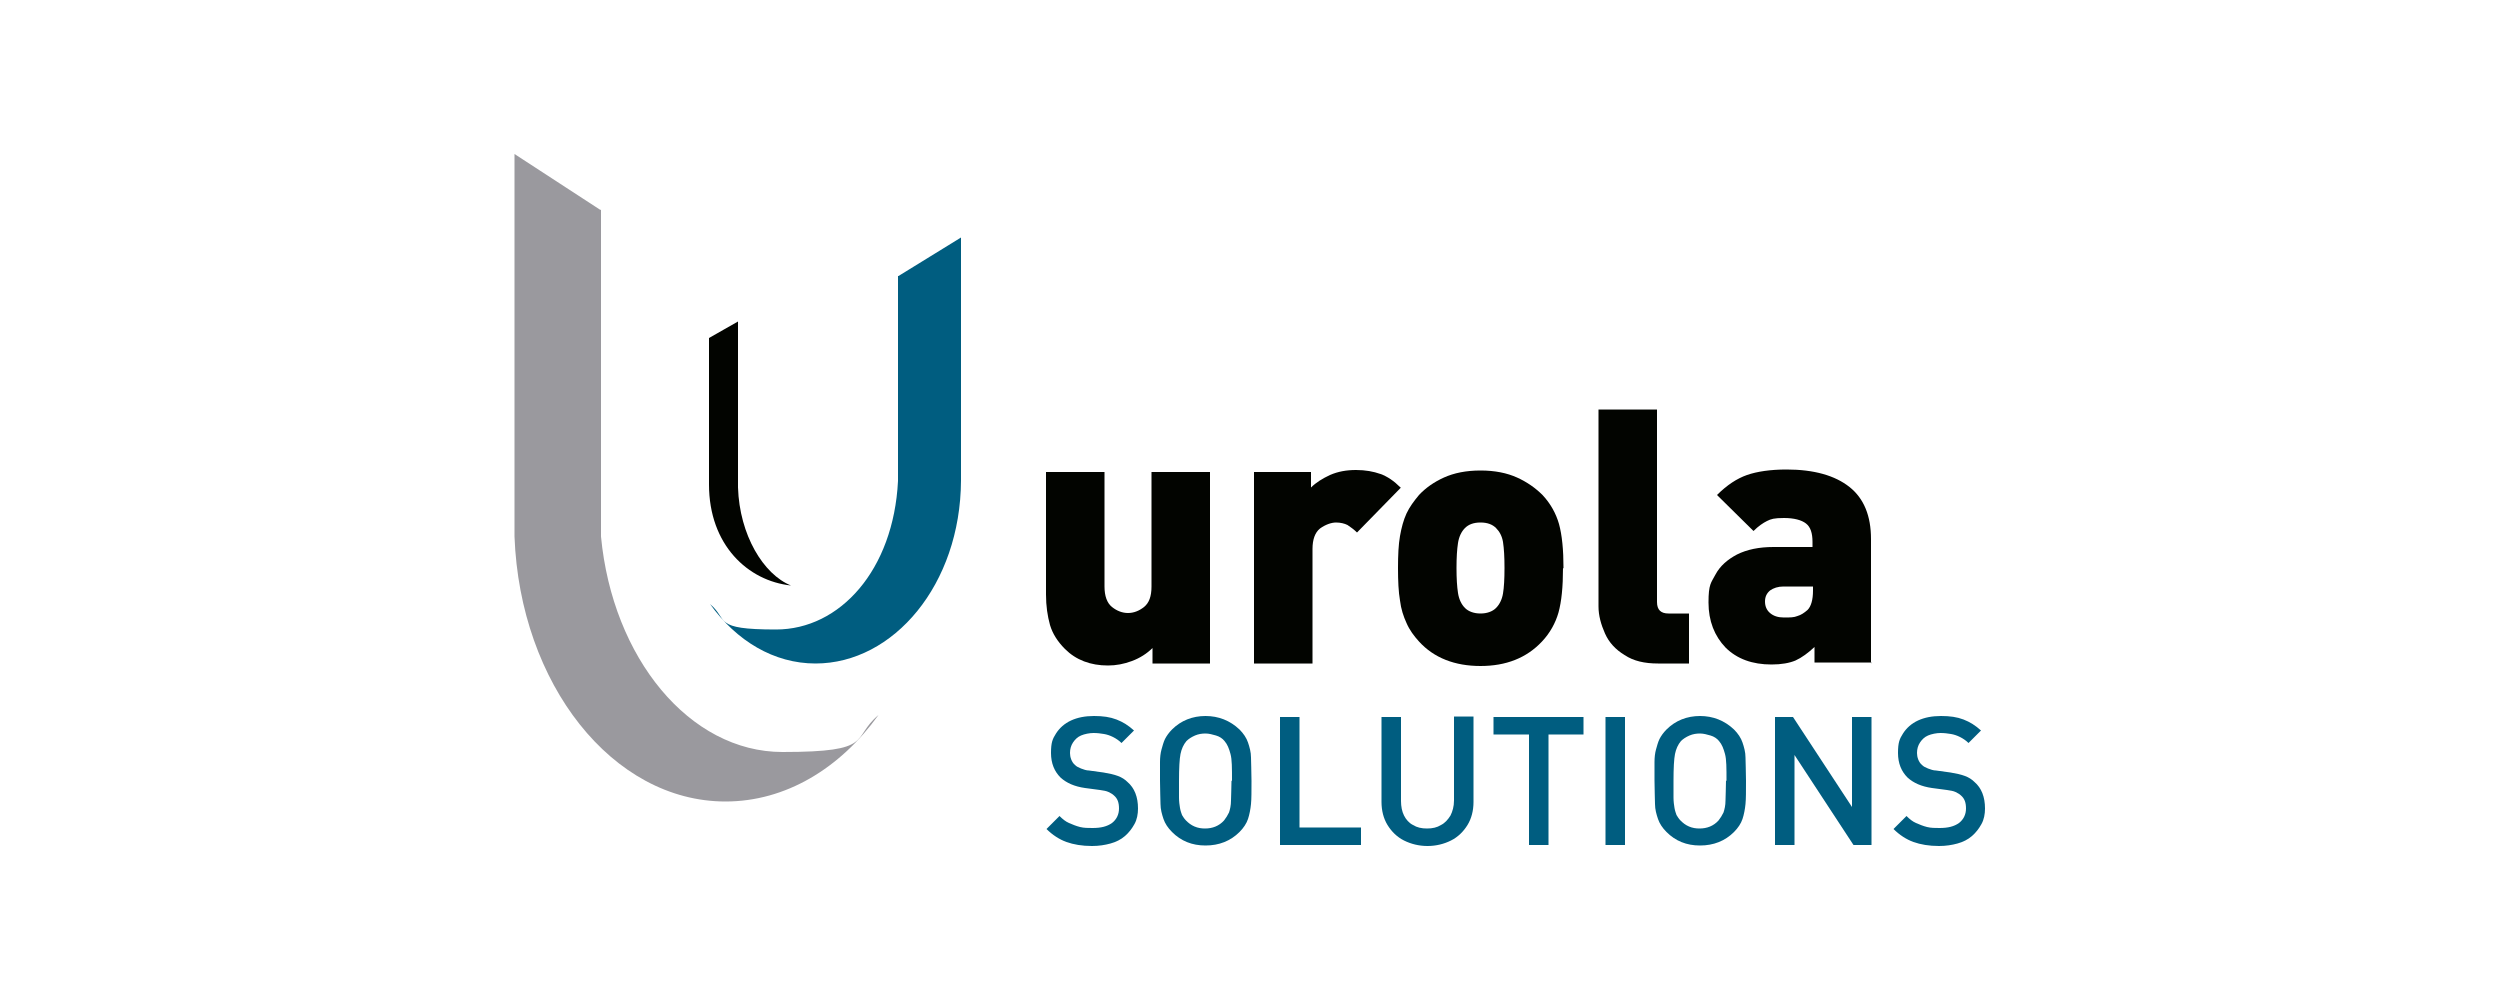
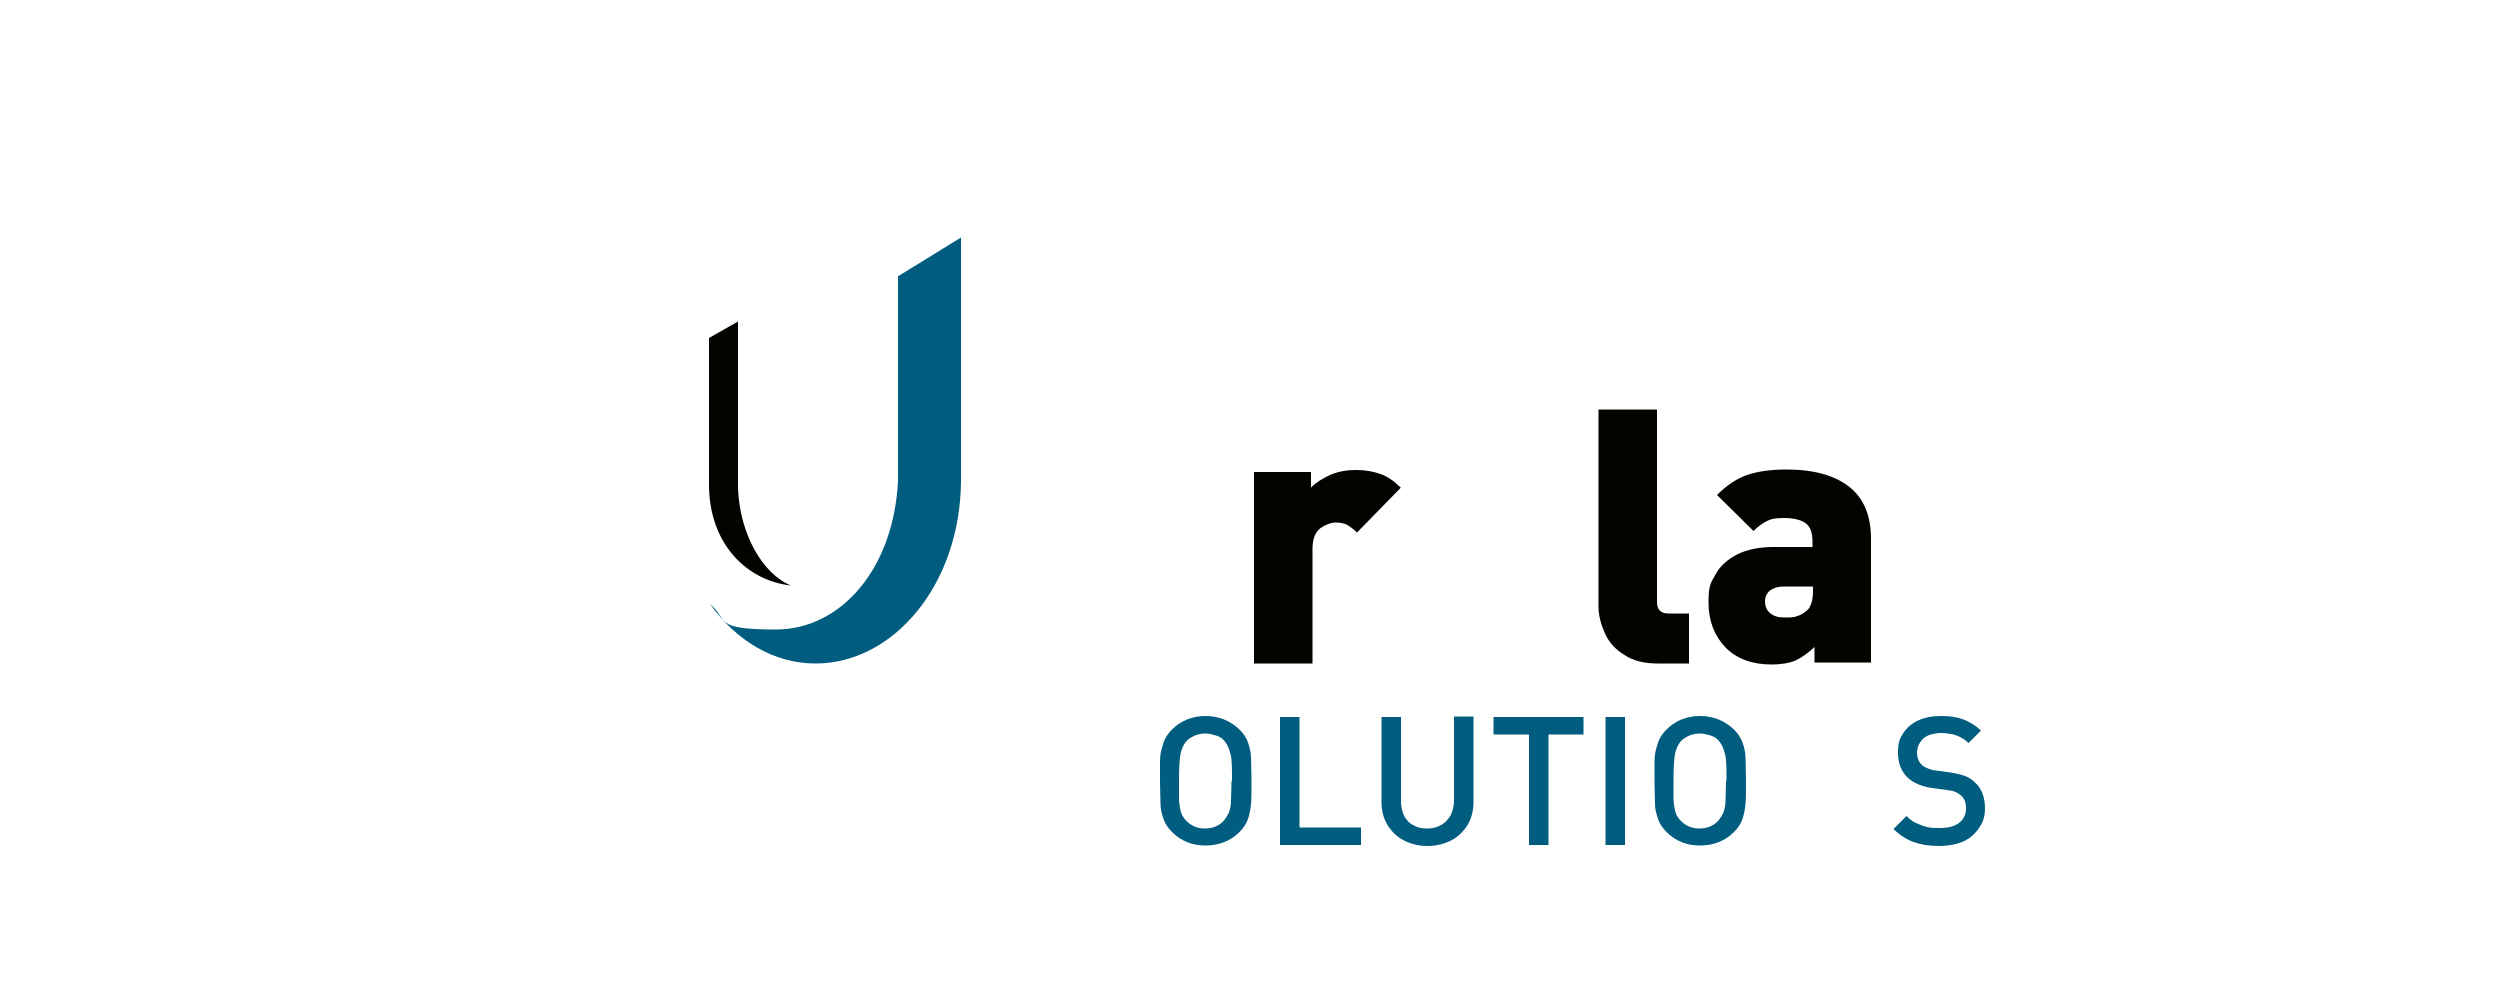
<svg xmlns="http://www.w3.org/2000/svg" id="a" viewBox="0 0 500 200">
  <defs>
    <style>.c{fill:#005d80;}.d,.e{fill:#020400;}.f{fill:#9a999e;}.e{fill-rule:evenodd;}</style>
  </defs>
  <g id="b">
    <g />
  </g>
  <g>
-     <path class="f" d="M120.2,41.9V107.3c2.3,24.3,17.7,43.1,36.3,43.1s13.6-2.7,19.2-7.4c-7.7,10.7-18.6,17.3-30.6,17.3-22.6,0-41.1-23.5-42.2-53V30.8l17.2,11.2" />
    <path class="c" d="M179.6,55.2v41c-.9,17.8-11.6,29.7-24.4,29.7s-9.4-1.9-13.2-5.1c5.3,7.4,12.8,11.9,21.1,11.9,15.6,0,29-15.8,29.1-36.6V47.5l-12.5,7.7" />
    <path class="d" d="M141.8,67.6v29.3c0,12.1,7.8,19.3,16.4,20.2-5.5-2.2-10.3-10.1-10.6-19.6v-33.2l-5.8,3.3" />
-     <path class="d" d="M241.9,132.7h-11.4v-3.1c-1.1,1.1-2.5,2-4.1,2.6-1.6,.6-3.2,.9-4.8,.9-3.5,0-6.4-1.1-8.6-3.3-1.5-1.5-2.5-3.1-3-4.8-.5-1.8-.8-3.8-.8-6.1v-24.5h11.7v22.9c0,1.9,.5,3.3,1.5,4.1,1,.8,2.1,1.2,3.2,1.2s2.2-.4,3.2-1.2c1-.8,1.5-2.1,1.5-4.1v-22.9h11.7v38.3" />
    <path class="d" d="M280.2,97.5l-8.8,9c-.6-.6-1.3-1.1-1.9-1.5-.6-.3-1.4-.5-2.3-.5s-2.1,.4-3.2,1.2c-1,.8-1.5,2.2-1.5,4.1v22.9h-11.7v-38.3h11.4v3.1c1-1,2.3-1.8,3.8-2.5,1.6-.7,3.3-1,5.2-1s3.5,.3,4.9,.8c1.4,.5,2.7,1.4,4,2.7" />
-     <path class="e" d="M300.9,113.6c0-2.2-.1-3.9-.3-5.2-.2-1.2-.7-2.1-1.4-2.8-.7-.7-1.7-1.1-3.1-1.1s-2.4,.4-3.1,1.1c-.7,.7-1.2,1.7-1.4,3-.2,1.3-.3,2.9-.3,5s.1,3.7,.3,5c.2,1.3,.7,2.3,1.4,3,.7,.7,1.8,1.1,3.1,1.1s2.4-.4,3.1-1.1c.7-.7,1.2-1.7,1.4-2.9,.2-1.2,.3-2.9,.3-5.1m11.7,0c0,3.8-.3,6.7-.9,8.9-.6,2.1-1.7,4.1-3.3,5.8-3.1,3.3-7.2,4.9-12.3,4.9s-9.3-1.6-12.3-4.9c-1-1.1-1.9-2.3-2.5-3.7-.6-1.3-1.1-2.8-1.3-4.5-.3-1.7-.4-3.9-.4-6.5s.1-4.7,.4-6.4c.3-1.7,.7-3.2,1.3-4.5,.6-1.3,1.5-2.5,2.5-3.7,1.3-1.4,3-2.6,5-3.5,2-.9,4.4-1.4,7.3-1.4s5.3,.5,7.3,1.4c2,.9,3.7,2.1,5.1,3.5,1.6,1.7,2.7,3.7,3.3,5.8,.6,2.2,.9,5.1,.9,8.9Z" />
    <path class="d" d="M337.8,132.7h-6.2c-2.7,0-4.9-.5-6.7-1.7-1.8-1.1-3.1-2.5-3.9-4.3s-1.3-3.6-1.3-5.4v-39.4h11.7v38.5c0,1.6,.8,2.3,2.3,2.3h4.1v9.8" />
    <path class="e" d="M362.6,118.3v-1h-5.9c-1.1,0-2,.3-2.7,.8-.7,.6-1,1.3-1,2.2s.3,1.7,1,2.3c.7,.6,1.6,.9,2.8,.9s2,0,2.7-.3c.7-.2,1.3-.6,2-1.2,.7-.7,1.1-2,1.1-3.9m11.7,14.4h-11.4v-3.1c-1.3,1.2-2.5,2.1-3.8,2.7-1.2,.5-2.8,.8-4.8,.8-3.8,0-6.9-1.1-9.2-3.4-2.2-2.3-3.4-5.3-3.4-9s.5-3.9,1.4-5.6c.9-1.7,2.4-3,4.3-4,2-1,4.4-1.5,7.3-1.5h7.8v-1c0-1.8-.4-3-1.3-3.7-.9-.7-2.4-1.1-4.4-1.1s-2.6,.2-3.4,.6c-.8,.4-1.7,1-2.7,2l-7.3-7.2c2-2,4-3.3,6-4,2-.7,4.7-1.1,7.9-1.1,5.5,0,9.7,1.2,12.6,3.5,2.9,2.3,4.3,5.8,4.3,10.4v24.9h0Z" />
    <g>
-       <path class="c" d="M227.6,161.7c0,1.1-.2,2.2-.7,3.1s-1.1,1.7-1.9,2.4-1.8,1.2-2.9,1.5-2.3,.5-3.7,.5c-2,0-3.7-.3-5.1-.8s-2.8-1.4-4-2.6l2.6-2.6c.6,.6,1.2,1.1,1.9,1.4s1.4,.6,2.2,.8,1.6,.2,2.5,.2c1.7,0,2.9-.3,3.9-1,.9-.7,1.4-1.7,1.4-2.9s-.3-2-1-2.6c-.3-.3-.7-.5-1.1-.7s-1-.3-1.7-.4l-3-.4c-2.1-.3-3.7-1-4.9-2.1-1.2-1.2-1.9-2.8-1.9-4.9s.3-2.8,1-3.9,1.7-2,3-2.6,2.8-.9,4.6-.9,3.2,.2,4.5,.7,2.4,1.2,3.5,2.2l-2.5,2.5c-.5-.5-1.1-.9-1.7-1.2s-1.2-.5-1.8-.6-1.3-.2-2.1-.2-1.8,.2-2.5,.5c-.7,.3-1.2,.8-1.6,1.4-.4,.6-.6,1.3-.6,2.1s.3,1.8,1,2.4c.3,.3,.7,.5,1.2,.7,.5,.2,1.1,.4,1.6,.4l2.9,.4c1.2,.2,2.1,.4,2.9,.7s1.4,.7,1.9,1.2c1.4,1.2,2.1,3,2.1,5.3Z" />
      <path class="c" d="M250.3,156.2c0,2,0,3.6-.1,4.6s-.3,2.1-.6,3-.9,1.8-1.7,2.6c-1.8,1.8-4.1,2.7-6.8,2.7s-4.9-.9-6.7-2.7c-.8-.8-1.4-1.7-1.7-2.6s-.6-1.9-.6-3-.1-2.6-.1-4.7,0-2.8,0-3.7,.1-1.8,.3-2.5,.4-1.5,.7-2.1,.8-1.3,1.4-1.9c1.8-1.8,4.1-2.7,6.7-2.7s4.9,.9,6.8,2.7c.8,.8,1.4,1.7,1.7,2.6,.3,.9,.6,1.9,.6,3,0,1.1,.1,2.6,.1,4.7Zm-3.9,0c0-2.6,0-4.3-.3-5.4s-.6-1.9-1.2-2.6c-.4-.5-1-.9-1.7-1.1s-1.4-.4-2.1-.4-1.4,.1-2.1,.4-1.3,.7-1.7,1.1c-.6,.7-1,1.6-1.2,2.6s-.3,2.8-.3,5.4,0,2.4,0,3.3c0,.8,.1,1.5,.2,2.1,.1,.6,.3,1.1,.4,1.4,.2,.3,.4,.7,.8,1.1,.5,.5,1,.9,1.7,1.2s1.4,.4,2.1,.4c1.5,0,2.8-.5,3.8-1.6,.4-.5,.7-1,1-1.6,.2-.6,.4-1.4,.4-2.4s.1-2.3,.1-4Z" />
      <path class="c" d="M272.3,169h-16.3v-25.6h3.9v22.1h12.3v3.5Z" />
      <path class="c" d="M294.7,160.4c0,1.7-.4,3.3-1.2,4.6s-1.9,2.4-3.3,3.1-3,1.1-4.7,1.1-3.3-.4-4.7-1.1-2.5-1.8-3.3-3.1-1.2-2.9-1.2-4.6v-17h3.9v16.8c0,1.1,.2,2.1,.6,2.9,.4,.8,1,1.5,1.8,1.9,.8,.5,1.7,.7,2.8,.7s2-.2,2.8-.7c.8-.4,1.4-1.1,1.9-1.9,.4-.8,.7-1.8,.7-3v-16.8h3.9v17h0Z" />
      <path class="c" d="M316.7,146.9h-7v22.1h-3.9v-22.1h-7.1v-3.5h18v3.5h0Z" />
      <path class="c" d="M325,169h-3.9v-25.6h3.9v25.6Z" />
      <path class="c" d="M349.2,156.2c0,2,0,3.6-.1,4.6s-.3,2.1-.6,3-.9,1.8-1.7,2.6c-1.8,1.8-4.1,2.7-6.8,2.7s-4.9-.9-6.7-2.7c-.8-.8-1.4-1.7-1.7-2.6s-.6-1.9-.6-3-.1-2.6-.1-4.7,0-2.8,0-3.7,.1-1.8,.3-2.5,.4-1.5,.7-2.1,.8-1.3,1.4-1.9c1.8-1.8,4.1-2.7,6.7-2.7s4.9,.9,6.8,2.7c.8,.8,1.4,1.7,1.7,2.6,.3,.9,.6,1.9,.6,3,0,1.1,.1,2.6,.1,4.7Zm-3.9,0c0-2.6,0-4.3-.3-5.4s-.6-1.9-1.2-2.6c-.4-.5-1-.9-1.7-1.1s-1.4-.4-2.1-.4-1.4,.1-2.1,.4-1.3,.7-1.7,1.1c-.6,.7-1,1.6-1.2,2.6s-.3,2.8-.3,5.4,0,2.4,0,3.3c0,.8,.1,1.5,.2,2.1,.1,.6,.3,1.1,.4,1.4,.2,.3,.4,.7,.8,1.1,.5,.5,1,.9,1.7,1.2s1.4,.4,2.1,.4c1.5,0,2.8-.5,3.8-1.6,.4-.5,.7-1,1-1.6,.2-.6,.4-1.4,.4-2.4s.1-2.3,.1-4Z" />
-       <path class="c" d="M374.3,169h-3.6l-11.8-18v18h-3.9v-25.6h3.6l11.8,18v-18h3.9v25.6h0Z" />
      <path class="c" d="M397,161.7c0,1.1-.2,2.2-.7,3.1s-1.1,1.7-1.9,2.4-1.8,1.2-2.9,1.5-2.3,.5-3.7,.5c-2,0-3.7-.3-5.1-.8s-2.8-1.4-4-2.6l2.6-2.6c.6,.6,1.2,1.1,1.9,1.4s1.4,.6,2.2,.8,1.6,.2,2.5,.2c1.7,0,2.9-.3,3.9-1,.9-.7,1.4-1.7,1.4-2.9s-.3-2-1-2.6c-.3-.3-.7-.5-1.1-.7s-1-.3-1.7-.4l-3-.4c-2.1-.3-3.7-1-4.9-2.1-1.2-1.2-1.9-2.8-1.9-4.9s.3-2.8,1-3.9,1.7-2,3-2.6,2.8-.9,4.6-.9,3.2,.2,4.5,.7,2.4,1.2,3.5,2.2l-2.5,2.5c-.5-.5-1.1-.9-1.7-1.2s-1.2-.5-1.8-.6-1.3-.2-2.1-.2-1.8,.2-2.5,.5c-.7,.3-1.2,.8-1.6,1.4-.4,.6-.6,1.3-.6,2.1s.3,1.8,1,2.4c.3,.3,.7,.5,1.2,.7,.5,.2,1.1,.4,1.6,.4l2.9,.4c1.2,.2,2.1,.4,2.9,.7s1.4,.7,1.9,1.2c1.4,1.2,2.1,3,2.1,5.3Z" />
    </g>
  </g>
</svg>